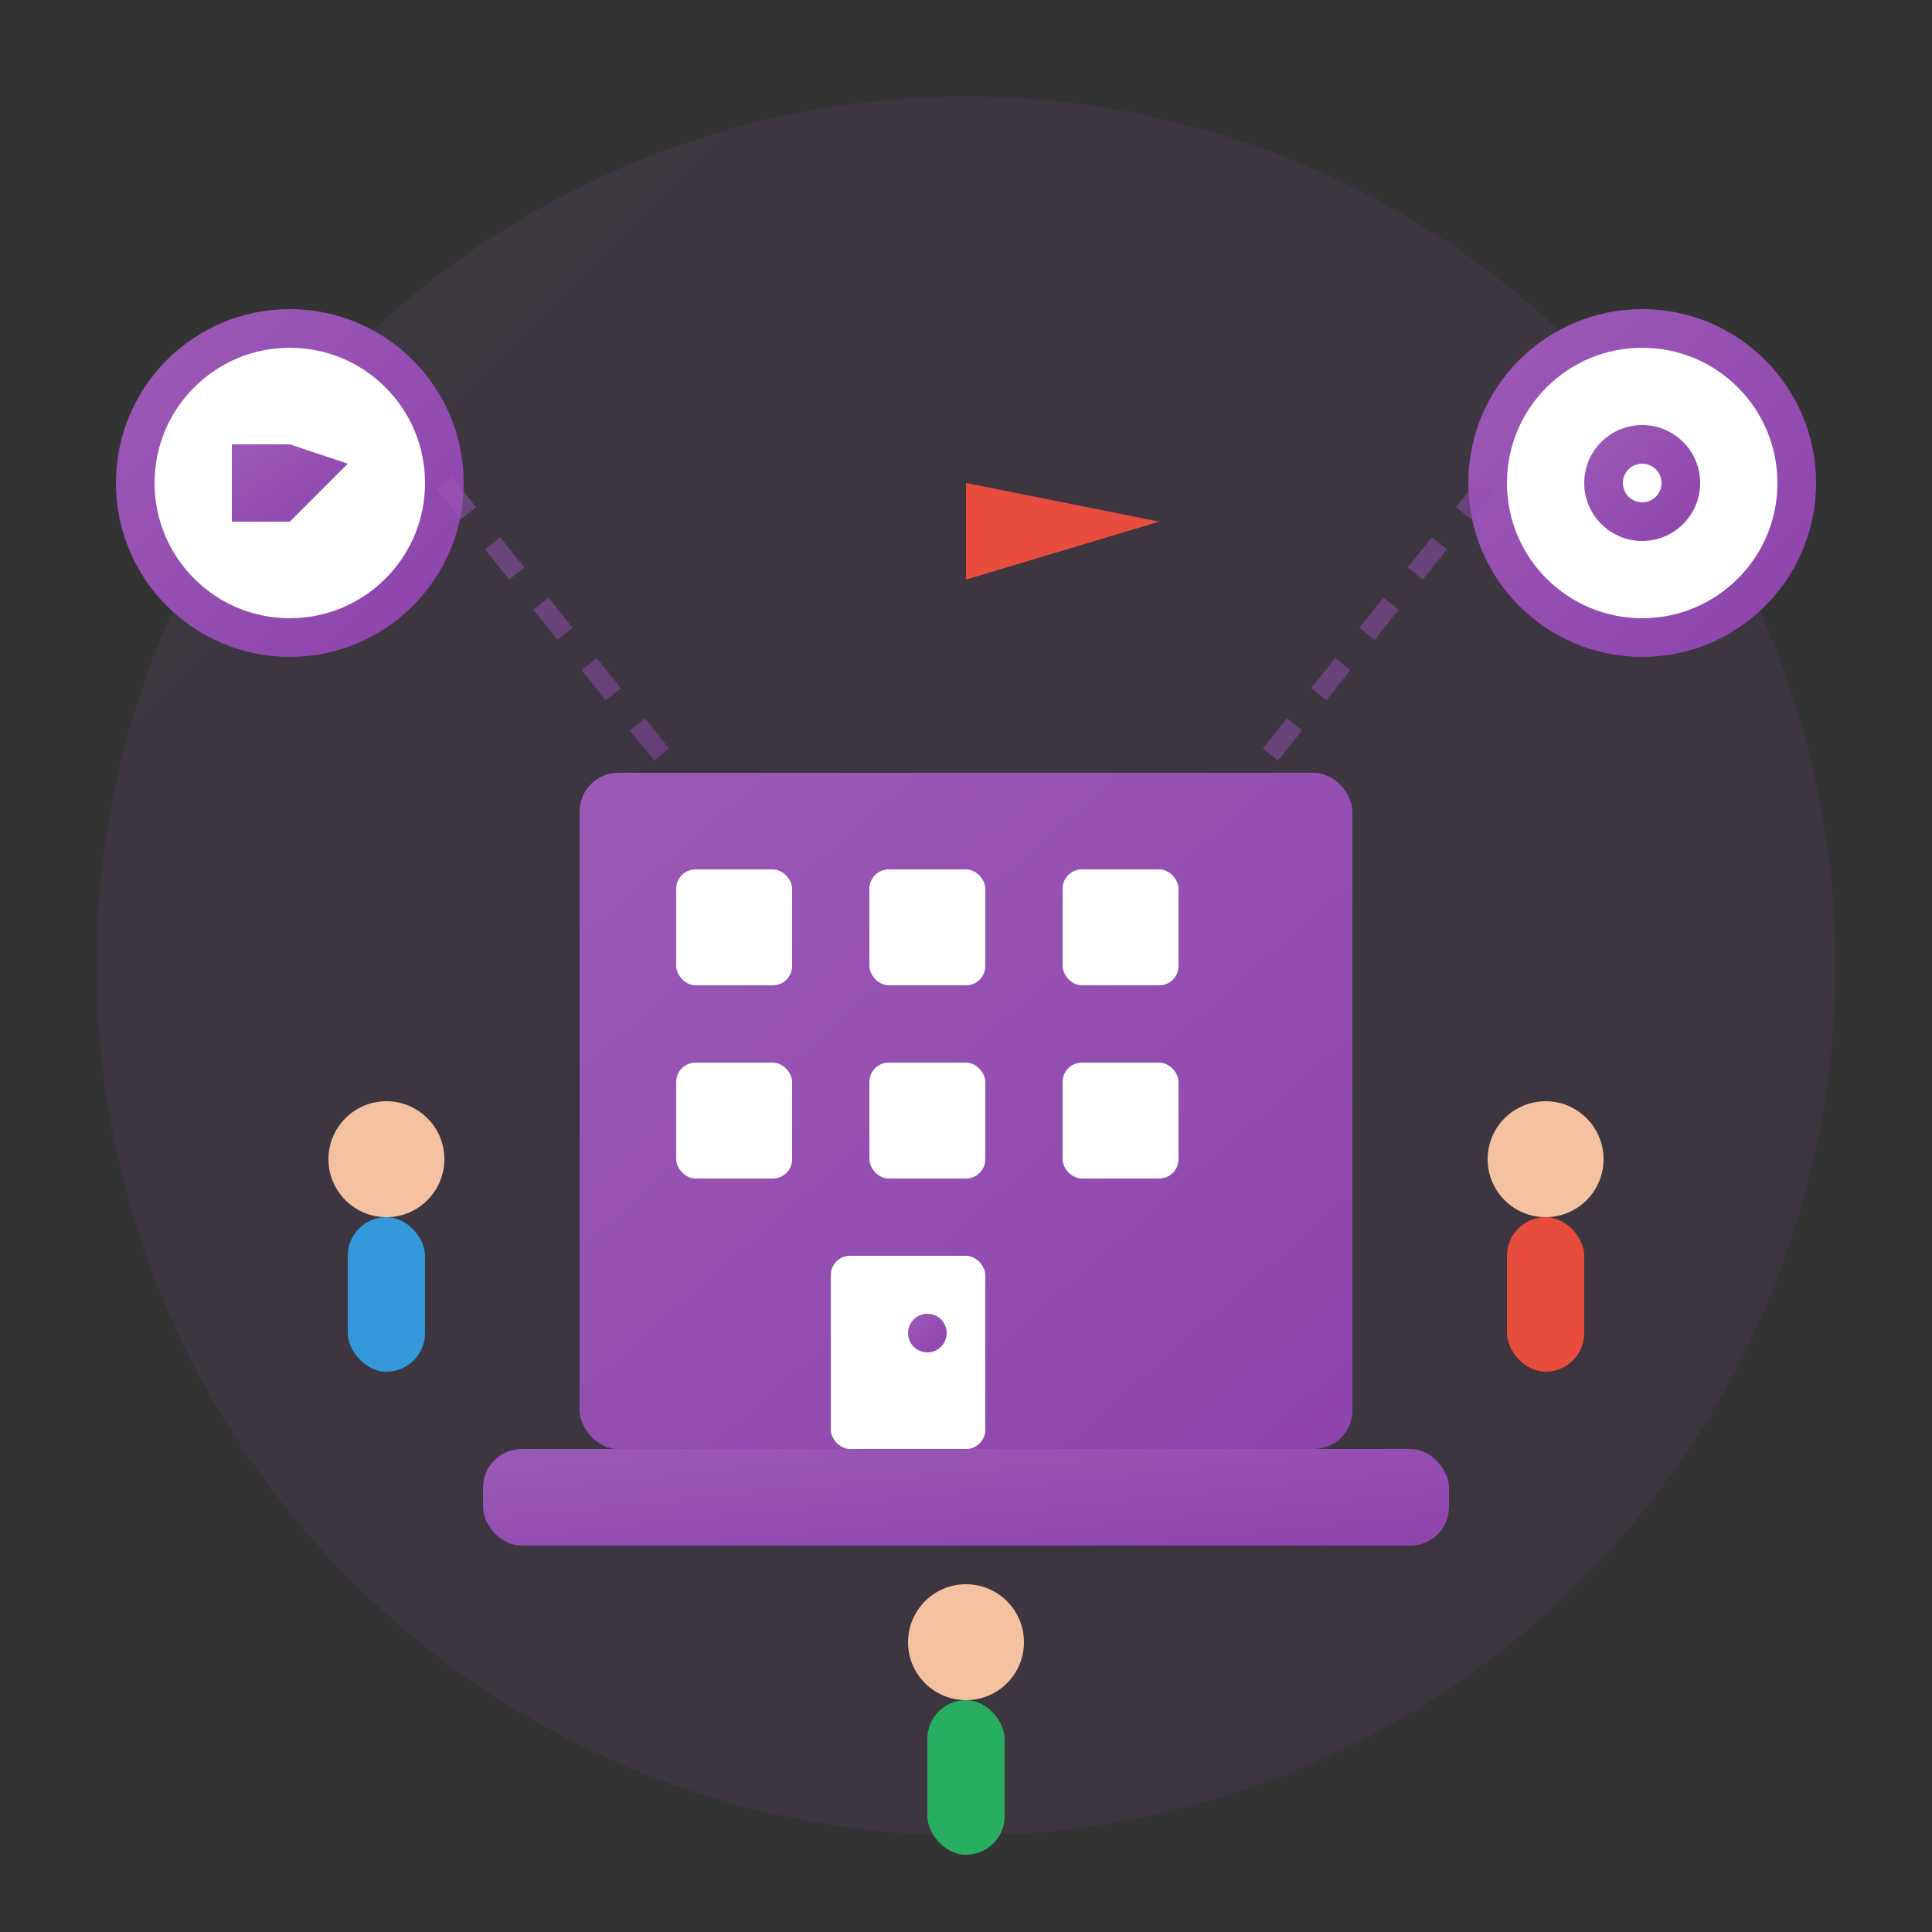
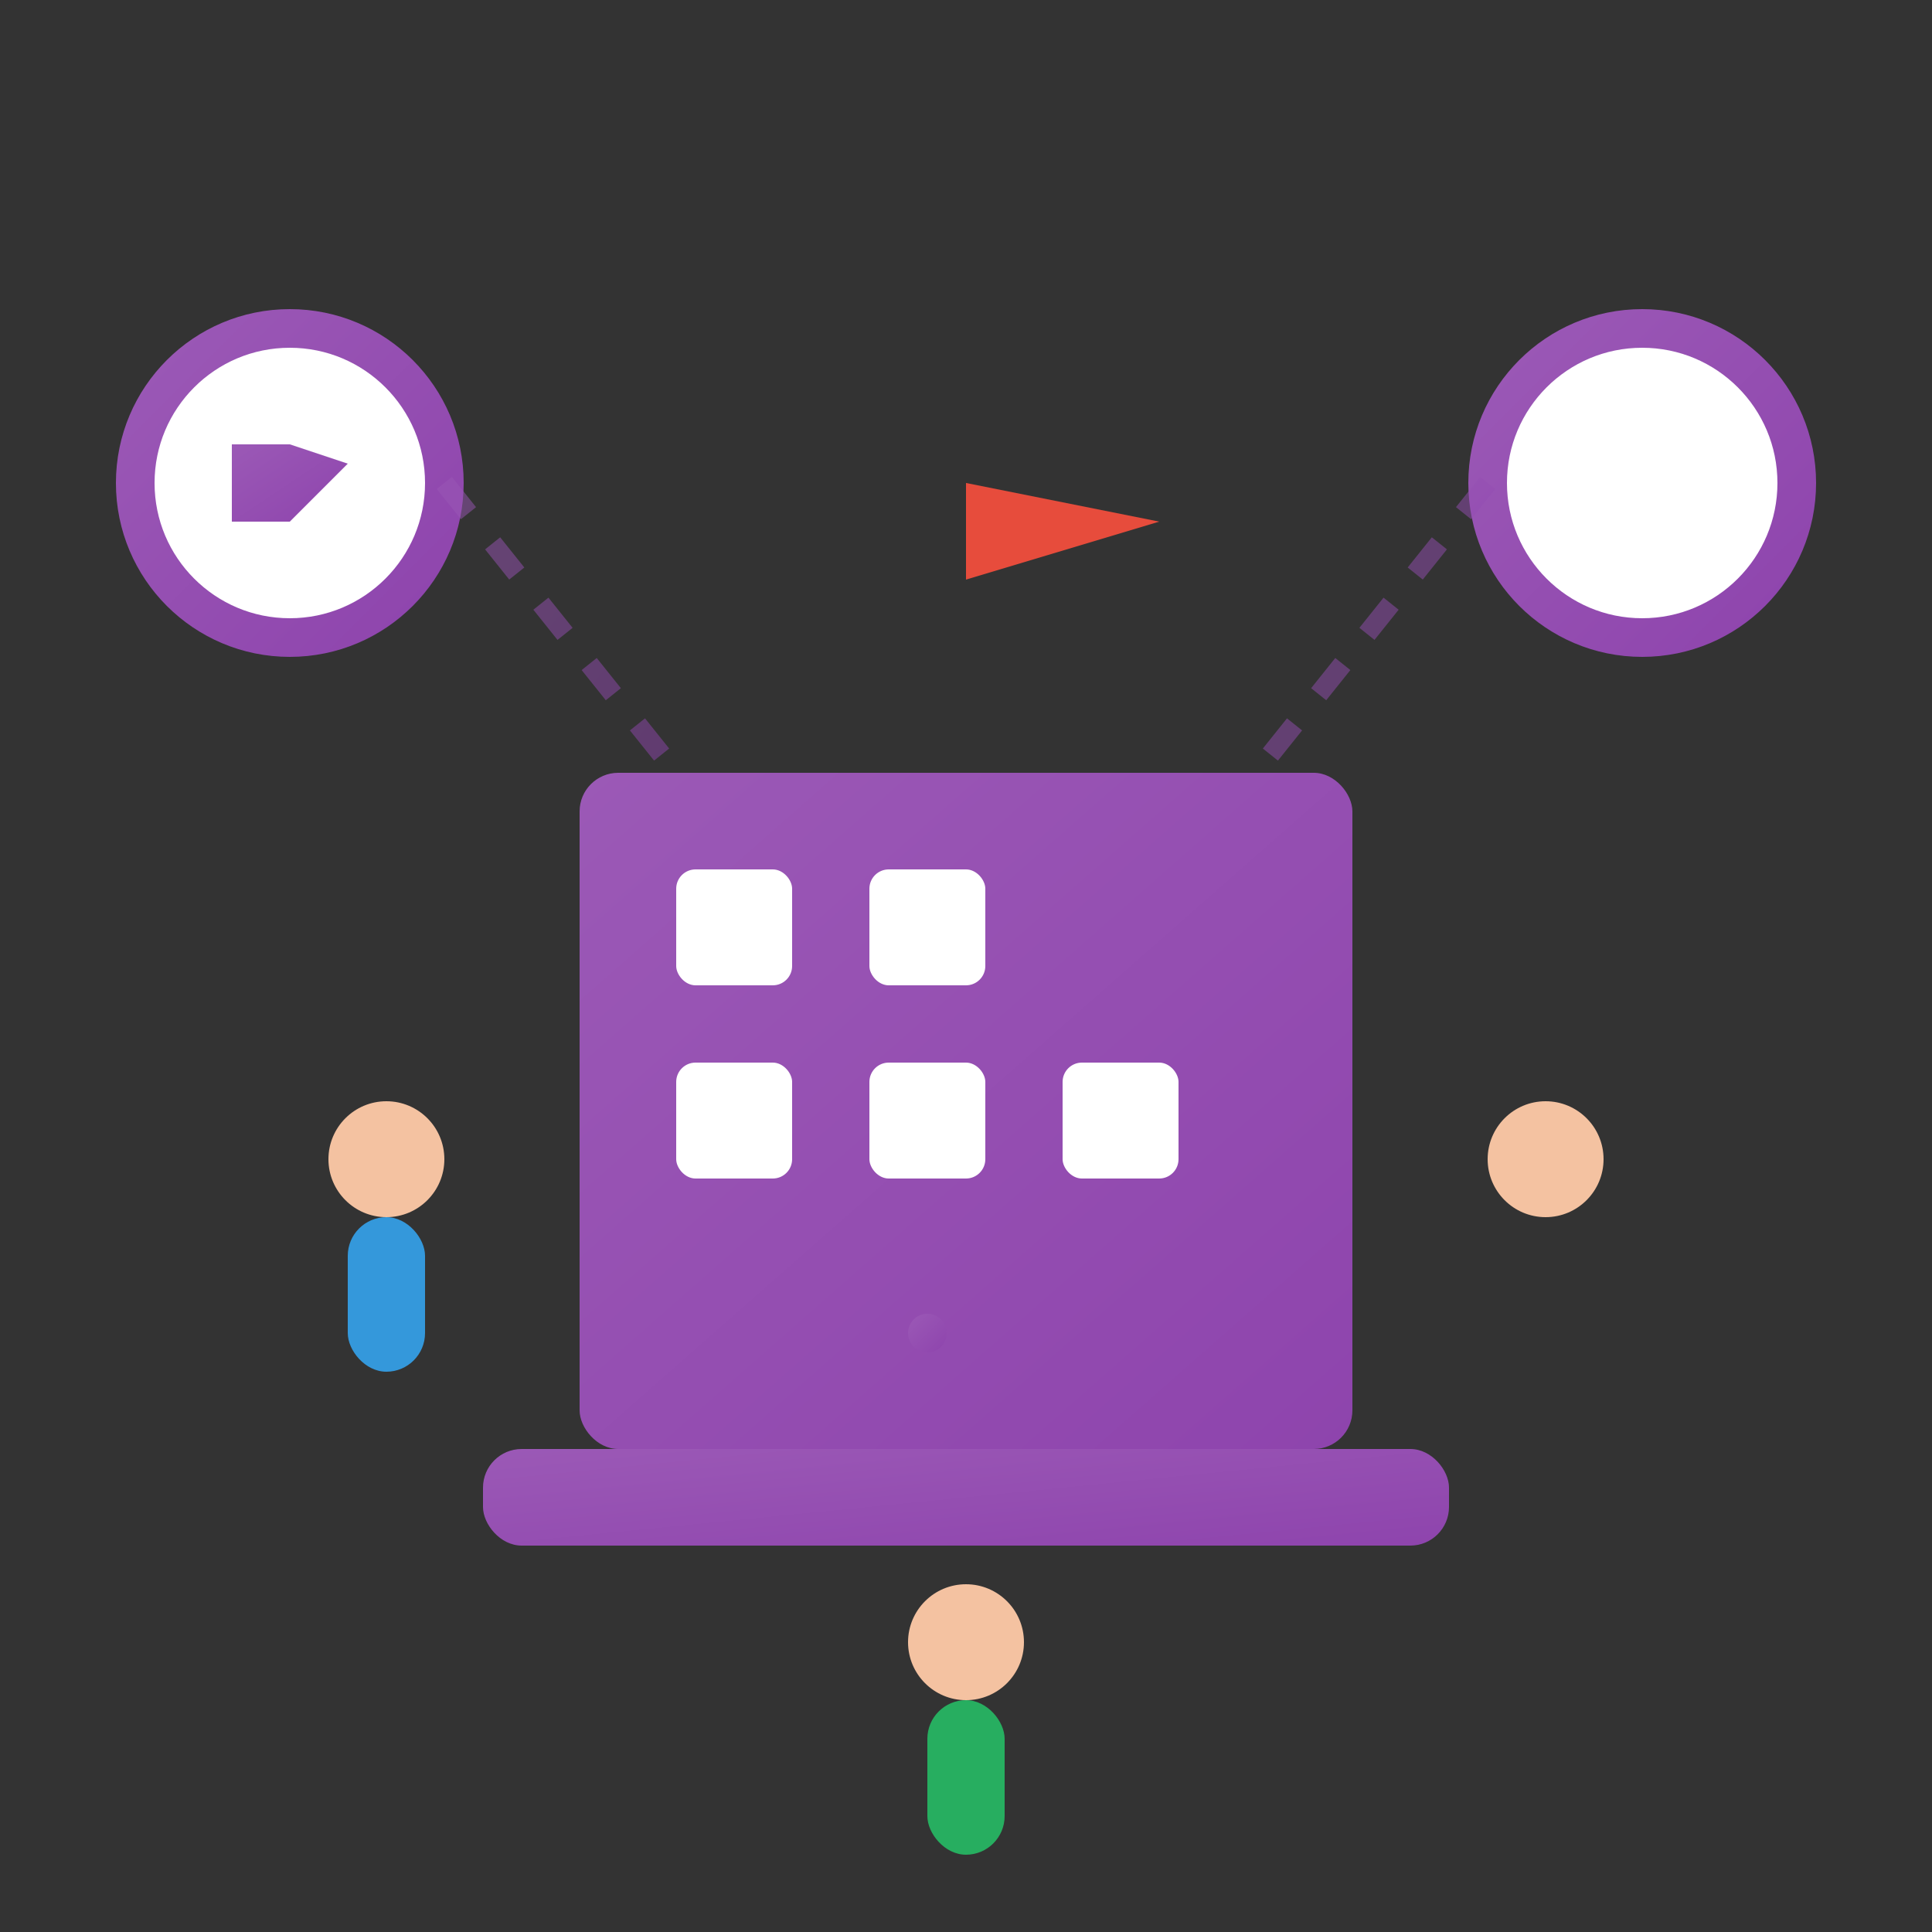
<svg xmlns="http://www.w3.org/2000/svg" viewBox="0 0 100 100" width="100" height="100">
  <rect x="0" y="0" width="100" height="100" fill="#333333" stroke="none" />
  <defs>
    <linearGradient id="aboutGradient" x1="0%" y1="0%" x2="100%" y2="100%">
      <stop offset="0%" style="stop-color:#9b59b6;stop-opacity:1" />
      <stop offset="100%" style="stop-color:#8e44ad;stop-opacity:1" />
    </linearGradient>
  </defs>
-   <circle cx="50" cy="50" r="45" fill="url(#aboutGradient)" opacity="0.1" />
  <rect x="30" y="40" width="40" height="35" fill="url(#aboutGradient)" rx="2" />
  <rect x="25" y="75" width="50" height="5" fill="url(#aboutGradient)" rx="2" />
  <rect x="35" y="45" width="6" height="6" fill="#fff" rx="1" />
  <rect x="45" y="45" width="6" height="6" fill="#fff" rx="1" />
-   <rect x="55" y="45" width="6" height="6" fill="#fff" rx="1" />
  <rect x="35" y="55" width="6" height="6" fill="#fff" rx="1" />
  <rect x="45" y="55" width="6" height="6" fill="#fff" rx="1" />
  <rect x="55" y="55" width="6" height="6" fill="#fff" rx="1" />
-   <rect x="43" y="65" width="8" height="10" fill="#fff" rx="1" />
  <circle cx="48" cy="69" r="1" fill="url(#aboutGradient)" />
  <line x1="50" y1="40" x2="50" y2="25" stroke="url(#aboutGradient)" stroke-width="2" />
  <path d="M50 25 L50 30 L60 27 L50 25" fill="#e74c3c" />
  <g transform="translate(20, 60)">
    <circle cx="0" cy="0" r="3" fill="#f4c2a1" />
    <rect x="-2" y="3" width="4" height="8" fill="#3498db" rx="2" />
  </g>
  <g transform="translate(80, 60)">
    <circle cx="0" cy="0" r="3" fill="#f4c2a1" />
-     <rect x="-2" y="3" width="4" height="8" fill="#e74c3c" rx="2" />
  </g>
  <g transform="translate(50, 85)">
    <circle cx="0" cy="0" r="3" fill="#f4c2a1" />
    <rect x="-2" y="3" width="4" height="8" fill="#27ae60" rx="2" />
  </g>
  <g transform="translate(15, 25)">
    <circle cx="0" cy="0" r="8" fill="#fff" stroke="url(#aboutGradient)" stroke-width="2" />
    <path d="M-3 -2 L-3 2 L0 2 L3 -1 L0 -2 Z" fill="url(#aboutGradient)" />
  </g>
  <g transform="translate(85, 25)">
    <circle cx="0" cy="0" r="8" fill="#fff" stroke="url(#aboutGradient)" stroke-width="2" />
-     <circle cx="0" cy="0" r="3" fill="url(#aboutGradient)" />
    <circle cx="0" cy="0" r="1" fill="#fff" />
  </g>
  <line x1="23" y1="25" x2="35" y2="40" stroke="url(#aboutGradient)" stroke-width="1" stroke-dasharray="2,2" opacity="0.5" />
  <line x1="77" y1="25" x2="65" y2="40" stroke="url(#aboutGradient)" stroke-width="1" stroke-dasharray="2,2" opacity="0.5" />
</svg>